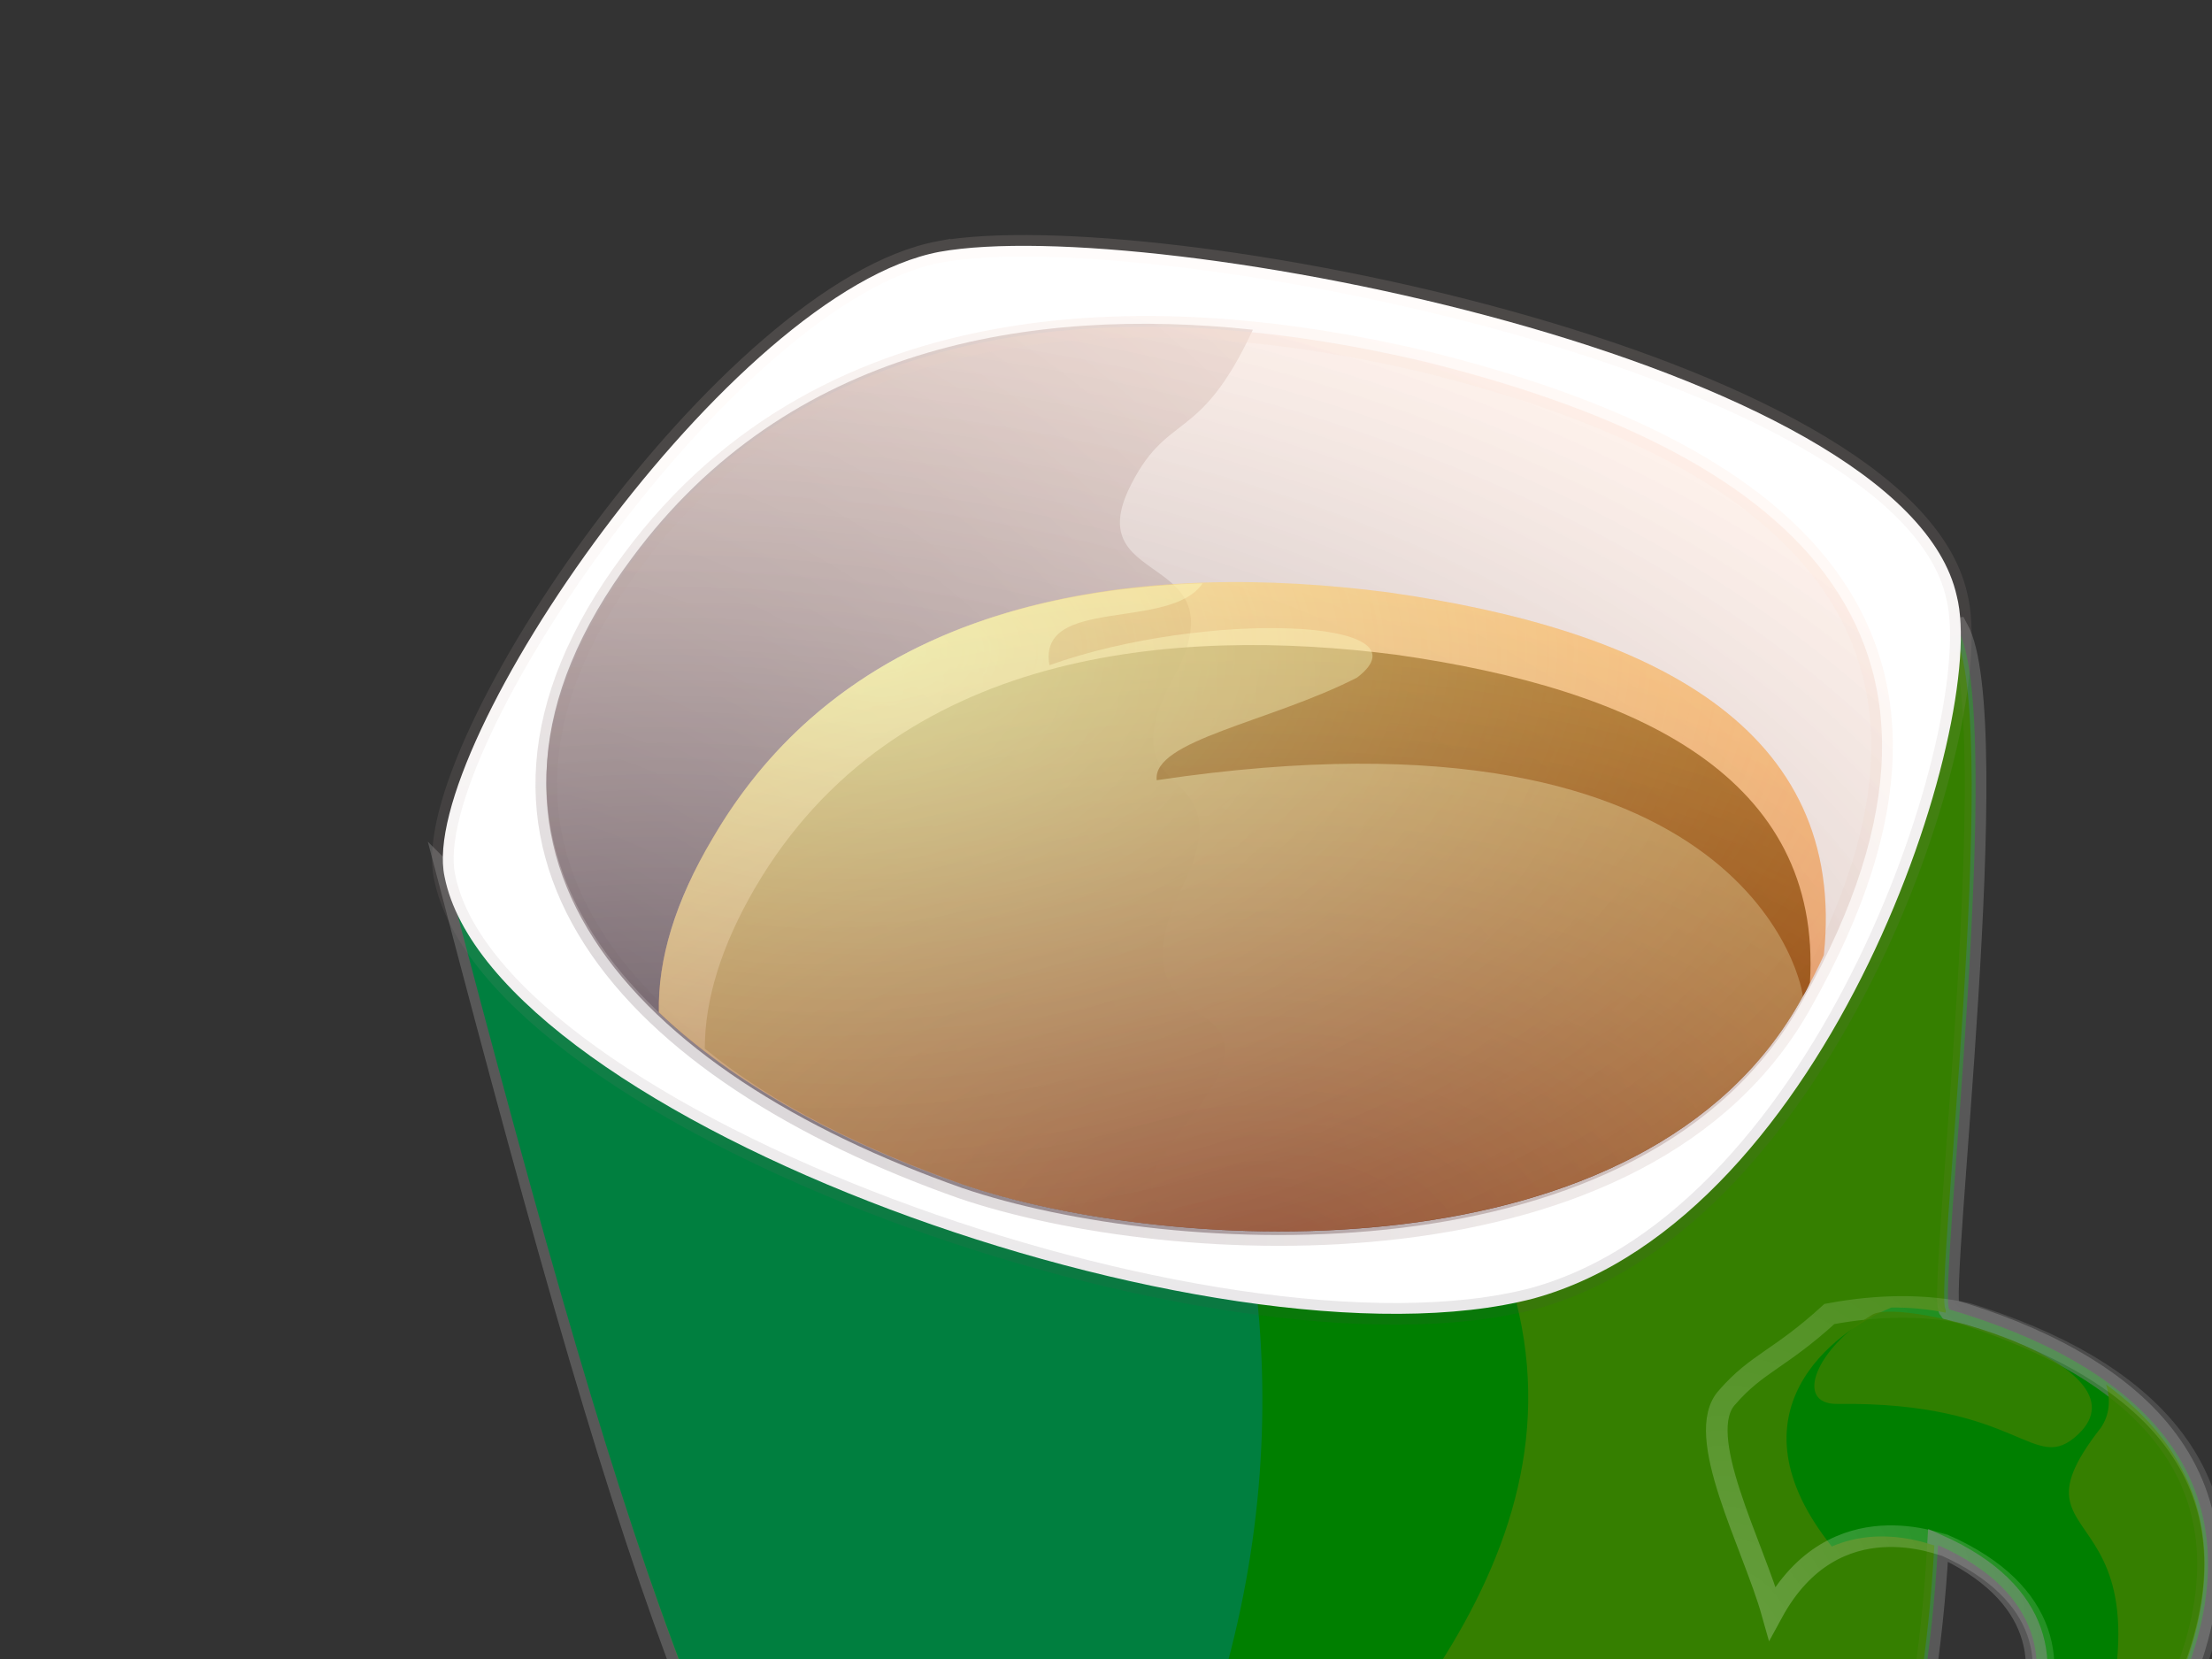
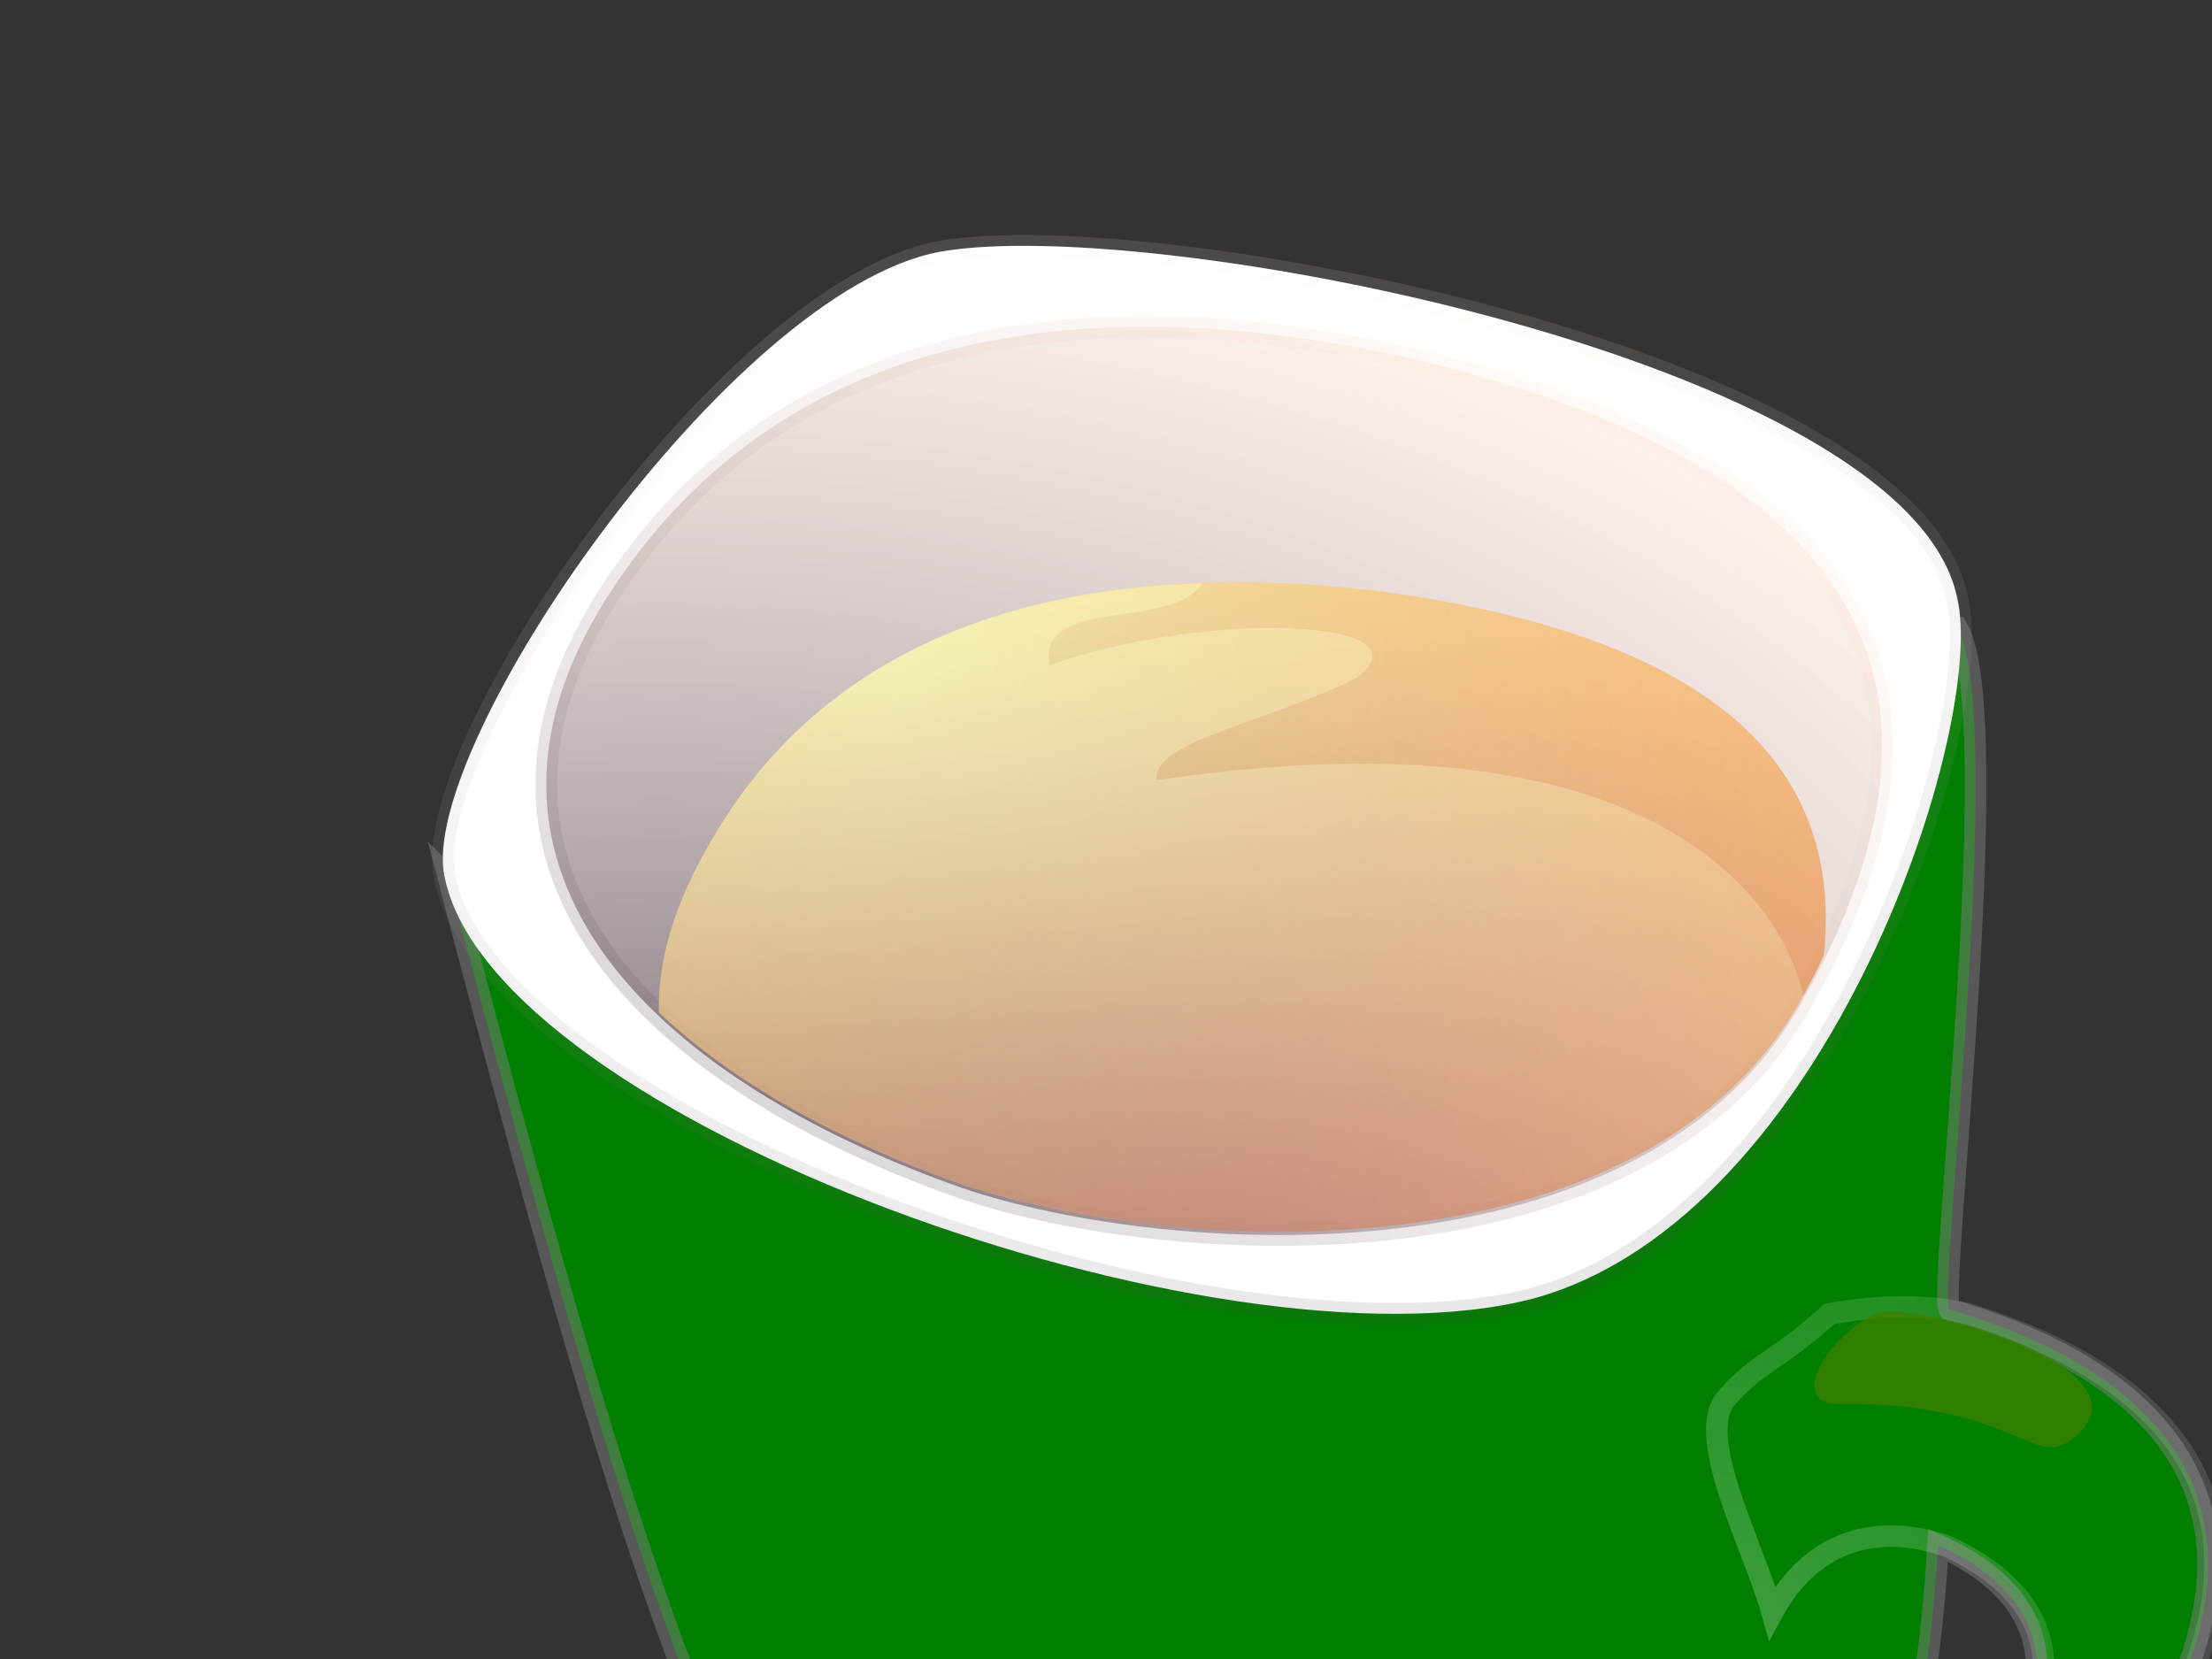
<svg xmlns="http://www.w3.org/2000/svg" xmlns:xlink="http://www.w3.org/1999/xlink" width="640" height="480">
  <rect width="100%" height="100%" fill="#333333" stroke="none" />
  <title>purple-green coffee mug</title>
  <defs>
    <linearGradient id="linearGradient727">
      <stop stop-color="#ffffff" stop-opacity="0.498" offset="0" id="stop728" />
      <stop stop-color="#ffffff" stop-opacity="0.247" offset="1" id="stop729" />
    </linearGradient>
    <linearGradient id="linearGradient643">
      <stop stop-color="#ffffff" stop-opacity="0.51" offset="0" id="stop644" />
      <stop stop-color="#ff0000" stop-opacity="0.302" offset="1" id="stop645" />
    </linearGradient>
    <linearGradient id="linearGradient637">
      <stop stop-color="#331900" offset="0" id="stop638" />
      <stop stop-color="#323200" stop-opacity="0.165" offset="1" id="stop639" />
    </linearGradient>
    <linearGradient id="linearGradient627">
      <stop stop-color="#7f3f00" stop-opacity="0.247" offset="0" id="stop628" />
      <stop stop-color="#ffff00" stop-opacity="0.247" offset="1" id="stop629" />
    </linearGradient>
    <linearGradient id="linearGradient618">
      <stop stop-color="#4c3f4c" stop-opacity="0.247" offset="0" id="stop619" />
      <stop stop-color="#ffe6da" stop-opacity="0.247" offset="1" id="stop620" />
    </linearGradient>
    <linearGradient id="linearGradient613">
      <stop stop-color="#4c3f4c" stop-opacity="0.749" offset="0" id="stop614" />
      <stop stop-color="#ffe6da" stop-opacity="0.498" offset="1" id="stop615" />
    </linearGradient>
    <radialGradient xlink:href="#linearGradient613" r="1.002" id="radialGradient616" fy="0.93" fx="0.156" cy="0.93" cx="0.156" />
    <radialGradient xlink:href="#linearGradient618" r="1.051" id="radialGradient621" fy="0.936" fx="0.05" cy="0.936" cx="0.05" />
    <radialGradient xlink:href="#linearGradient627" r="0.972" id="radialGradient630" fy="0.977" fx="0.5" cy="0.977" cx="0.5" />
    <radialGradient xlink:href="#linearGradient643" r="1.091" id="radialGradient646" fy="0.125" fx="0.184" cy="0.125" cx="0.184" />
    <linearGradient y2="0.094" y1="0.938" xlink:href="#linearGradient618" x2="0.439" x1="0.572" id="linearGradient703" />
    <radialGradient xlink:href="#linearGradient637" r="2.606" id="radialGradient712" fy="0.954" fx="0.5" cy="0.954" cx="0.5" />
    <radialGradient xlink:href="#linearGradient727" r="1.1" id="radialGradient714" fy="0.141" fx="0.136" cy="0.141" cx="0.136" />
    <radialGradient xlink:href="#linearGradient613" r="1.697" id="radialGradient730" fy="0.984" fx="0.07" cy="0.984" cx="0.07" />
    <radialGradient xlink:href="#linearGradient727" r="0.632" id="radialGradient831" fy="0.481" fx="0.048" cy="0.481" cx="0.048" />
  </defs>
  <g>
    <path fill="#007f00" fill-rule="evenodd" stroke="#7f7f7f" stroke-width="6.25" stroke-opacity="0.5" id="path611" d="m129.727,253.878c57.788,220.239 80.793,284.885 146.597,372.167c16.361,21.701 145.248,53.994 168.191,52.908c47.463,-2.246 78.088,-86.217 83.902,-87.307c76.04,-21.544 73.111,-27.564 103.789,-106.893c22.864,-59.128 -16.56,-90.687 -68.2,-105.888c-3.479,-4.377 16.722,-171.142 2.398,-196.948l-436.676,71.962l0,-0zm431.009,193.176c61.673,27.573 6.908,86.686 -11.003,79.374c4.819,-25.409 9.22,-47.407 11.003,-79.374z" />
-     <path fill="#3f7f00" fill-rule="evenodd" stroke-width="2.74" stroke-opacity="0.5" id="path830" d="m527.31,591.676c-4.899,0.937 -27.096,60.215 -62.408,79.927c-4.919,2.817 -10.02,4.741 -15.49,5.76c-304.396,-52.904 35.235,-141.617 -11.798,-304.75c31.369,-11.679 94.389,-39.53 128.329,-188.293c12.999,29.714 -6.489,190.188 -3.006,194.595c0,0 0.125,0.01 -0.005,0.878c-4.999,-1.013 -10.286,-1.548 -15.746,-1.468c-16.904,7.03 -48.047,30.387 -17.191,69.13c-0.062,-0.005 -0.067,0.058 -0.13,0.053c15.116,-6.604 29.72,-0.085 29.806,-0.392c-1.781,31.958 -6.05,53.944 -10.896,79.333c0.086,-0.307 0.086,-0.307 0,0c5.469,2.241 14.429,-1.768 22.399,-9.175c-2.99,21.646 17.578,39.409 23.676,24.585c48.458,-117.615 -19.665,-87.023 13.028,-128.815c2.48,-3.695 2.88,-8.052 1.467,-12.487c24.925,18.162 37.008,45.111 21.895,84.124c-30.651,79.436 -27.729,85.429 -103.93,106.996c-0.125,-0.009 -0.125,-0.009 0,0z" opacity="0.85" />
-     <path fill="#007f3f" fill-rule="evenodd" id="path835" d="m128.753,250.86c57.75,220.25 80.75,284.875 146.562,372.188c85.125,35.563 8.51,-6.785 27.062,-32.5c130.259,-181.806 24.25,-359.501 -16.937,-365.5l-156.688,25.812z" />
    <path fill="#ffffff" fill-rule="evenodd" stroke="url(#linearGradient703)" stroke-width="6.25" stroke-opacity="0.5" id="path605" d="m271.875,72.851c-60.522,11.336 -151.156,143.2 -143.268,180.715c13.809,70.229 224.462,145.904 315.203,122.1c85.628,-23.674 131.625,-166.927 122.344,-203.221c-15.12,-68.097 -232.946,-110.585 -294.279,-99.593l0,-0z" />
-     <path fill="url(#radialGradient730)" fill-rule="evenodd" stroke-width="3.554" id="path720" d="m345.841,355.068c-26.421,-1.561 -50.102,-6.484 -67.378,-12.303c-94.97,-33.61 -157.629,-98.458 -95.52,-181.456c45.158,-60.994 115.237,-72.736 179.552,-65.908c-15.757,33.905 -24.915,23.062 -36.05,46.455c-13.348,29.064 33.968,17.154 12.458,55.329c-19.602,37.97 23.198,20.705 2.25,61.249c-20.687,45.745 34.818,24.556 3.346,65.006c-13.579,18.308 -17.71,22.007 1.343,31.628z" />
    <path fill="url(#radialGradient616)" fill-rule="evenodd" stroke="url(#radialGradient621)" stroke-width="6.25" id="path612" d="m412.135,104.625c102.377,25.327 170.18,76.98 109.444,184.784c-45.336,82.749 -183.219,74.732 -243.142,54.334c-94.986,-33.532 -157.607,-98.385 -95.549,-181.456c57.103,-77.235 154.245,-75.357 229.248,-57.662z" />
    <path fill="none" fill-opacity="0.5" fill-rule="evenodd" stroke="url(#radialGradient831)" stroke-width="6.25" stroke-opacity="0.5" id="path675" d="m531.606,518.356c-7.665,12.771 -15.945,18.253 -18.883,23.247c-8.402,12.097 0.074,28.85 -3.544,56.949c5.584,-2.534 20.98,-6.917 21.148,-6.883c76.208,-21.549 73.239,-27.57 103.892,-106.968c22.422,-57.828 -14.891,-89.184 -65.049,-104.628c-12.049,-2.625 -25.517,-2.568 -39.867,0.105c-14.586,13.286 -20.869,14.105 -29.533,24.052c-10.043,10.714 7.418,42.577 12.996,62.411c18.144,-33.359 49.835,-19.05 49.938,-19.552c61.674,27.573 7.005,86.707 -10.906,79.394c0.068,-0.336 -13.155,-3.2 -20.192,-8.127z" />
    <path fill="#3f7f00" fill-rule="evenodd" stroke-width="1pt" id="path837" d="m541.686,380.385c-16.03,9.597 -22.804,25.854 -10.169,25.819c53.596,-0.774 56.824,21.051 69.808,8.744c21.241,-20.146 -50.482,-39.919 -59.639,-34.562z" opacity="0.75" />
-     <path fill="url(#radialGradient712)" fill-rule="evenodd" stroke-width="3.13" id="path657" d="m403.917,189.43c70.125,9.947 123.299,35.59 119.765,94.77c-0.455,1.293 -1.325,2.849 -2.159,4.241c-45.224,82.685 -183.173,74.624 -243.018,54.245c-28.926,-10.255 -54.945,-23.226 -74.583,-39.275c-0.014,-14.149 4.761,-29.787 14.633,-46.681c40.53,-69.101 121.486,-75.519 185.362,-67.299z" />
    <path fill="url(#radialGradient646)" fill-rule="evenodd" stroke-width="3.13" id="path649" d="m401.52,171.37c75.862,10.712 133.114,39.041 126.166,104.979c-1.709,3.81 -3.833,7.884 -6.163,12.092c-45.224,82.685 -183.173,74.624 -243.018,54.245c-35.446,-12.379 -66.359,-29.229 -87.894,-49.786c-0.318,-15.243 4.706,-32.041 15.619,-50.459c42.583,-72.845 127.944,-79.79 195.29,-71.072z" />
    <path fill="url(#radialGradient714)" fill-rule="evenodd" id="path725" d="m334.669,225.735c-1.298,-11.526 32.787,-16.803 57.97,-29.685c22.337,-17.072 -43.981,-19.65 -89.015,-3.585c-3.482,-20.149 34.915,-9.797 44.334,-23.697c-54.297,1.689 -109.91,19.218 -141.693,73.715c-11.02,18.362 -15.931,35.128 -15.617,50.406c21.503,20.531 52.447,37.502 87.816,49.876c59.861,20.238 197.923,28.301 243.127,-54.388c0.419,-0.817 -13.643,-88.507 -186.921,-62.642z" />
    <path fill="url(#radialGradient630)" fill-rule="evenodd" stroke-width="3.13" id="path653" d="m401.52,171.37c75.862,10.712 133.114,39.041 126.166,104.979c-1.709,3.81 -3.833,7.884 -6.163,12.092c-45.224,82.685 -183.173,74.624 -243.018,54.245c-35.446,-12.379 -66.359,-29.229 -87.894,-49.786c-0.318,-15.243 4.706,-32.041 15.619,-50.459c42.583,-72.845 127.944,-79.79 195.29,-71.072z" />
    <title>Layer 1</title>
  </g>
</svg>